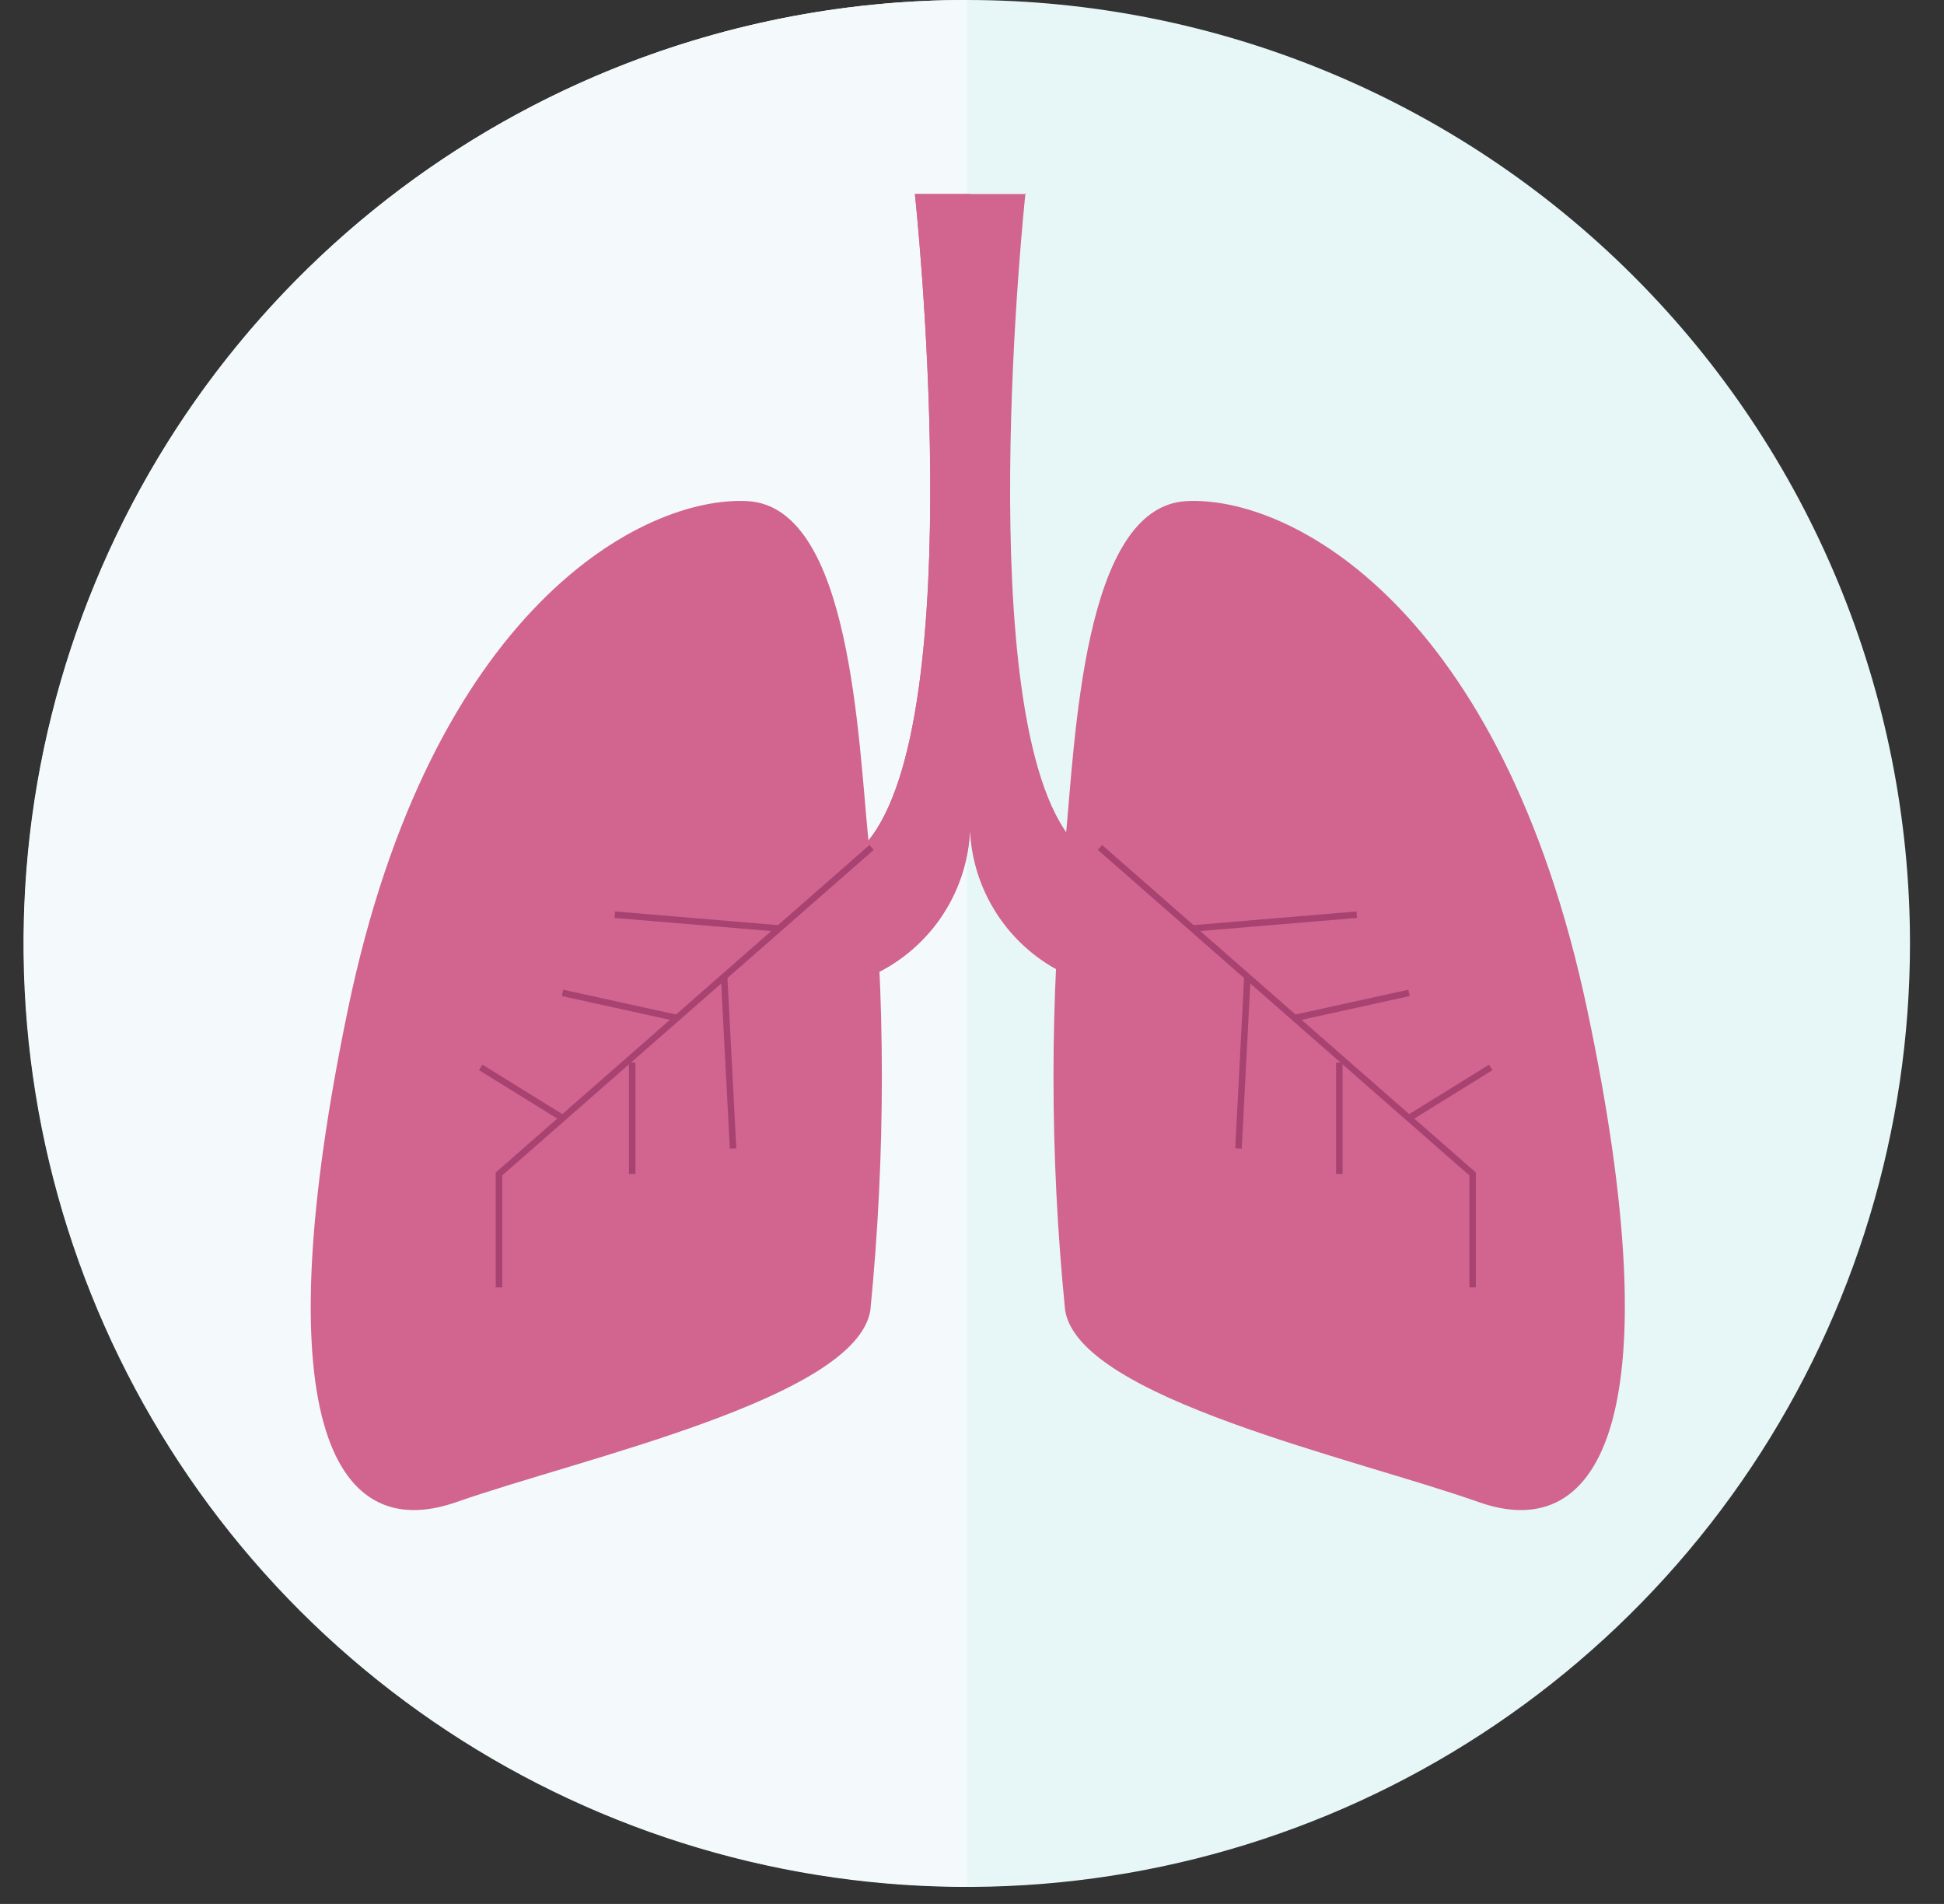
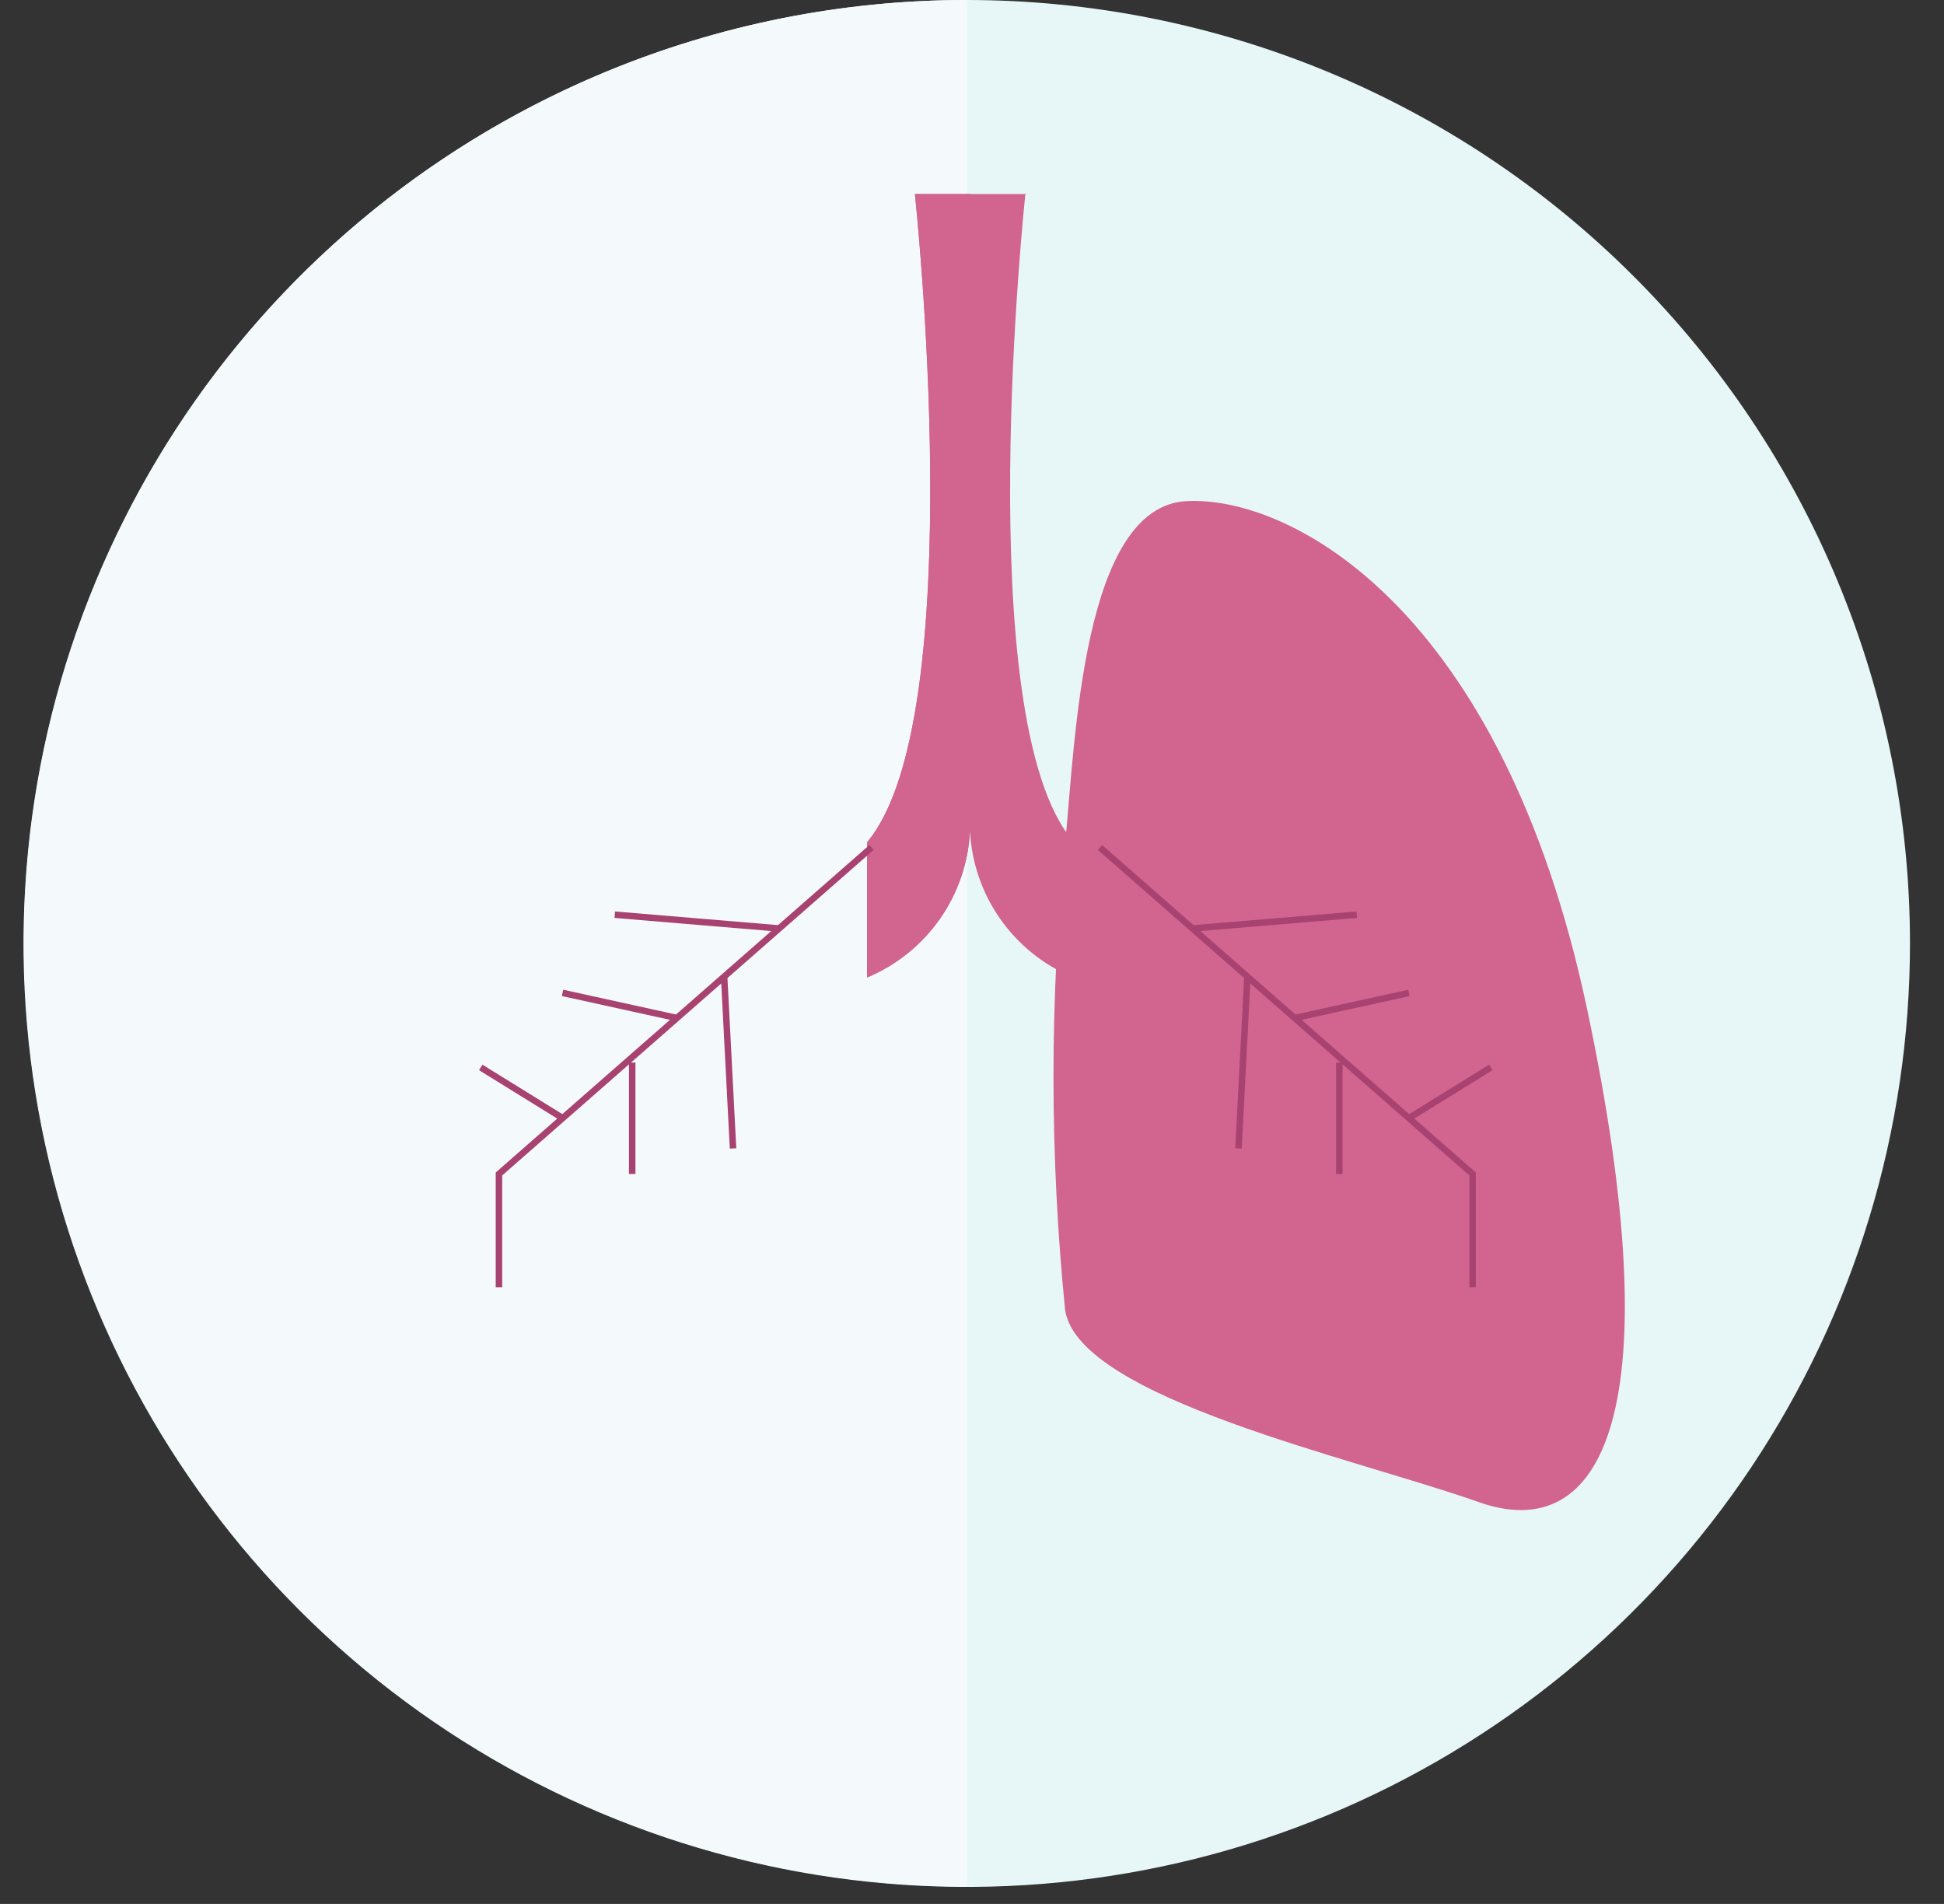
<svg xmlns="http://www.w3.org/2000/svg" width="48" height="47" viewBox="0 0 48 47" fill="none">
  <rect x="0" y="0" width="48" height="47" fill="#333333" stroke="none" />
  <path d="M47.16 23.28C47.162 27.887 45.798 32.391 43.24 36.222C40.682 40.053 37.045 43.04 32.79 44.804C28.534 46.569 23.851 47.031 19.333 46.134C14.814 45.236 10.663 43.019 7.405 39.762C4.147 36.505 1.928 32.355 1.028 27.837C0.129 23.319 0.59 18.636 2.352 14.38C4.114 10.123 7.1 6.485 10.93 3.926C14.76 1.366 19.263 4.24645e-07 23.87 0C30.045 -5.69219e-07 35.968 2.452 40.335 6.818C44.703 11.184 47.157 17.105 47.16 23.28Z" fill="#E7F7F8" />
  <path d="M0.59 23.28C0.589 26.338 1.19 29.366 2.359 32.192C3.528 35.018 5.243 37.585 7.405 39.748C9.567 41.911 12.134 43.626 14.959 44.797C17.784 45.968 20.812 46.57 23.87 46.57V0C17.696 0 11.774 2.453 7.408 6.819C3.043 11.184 0.59 17.106 0.59 23.28Z" fill="#F4FAFC" />
-   <path d="M21.45 20.82C21.19 18.27 21.02 12.5 18.45 12.37C15.88 12.24 10.65 15 8.59 24.92C6.53 34.84 8.16 38.17 11.27 37.08C14.38 35.99 21.13 34.52 21.49 32.35C21.869 28.516 21.869 24.654 21.49 20.82" fill="#D26490" />
  <path d="M26.3 20.82C26.55 18.27 26.73 12.5 29.3 12.37C31.87 12.24 37.09 15 39.19 24.92C41.29 34.84 39.59 38.17 36.51 37.08C33.43 35.99 26.66 34.52 26.3 32.35C25.916 28.516 25.916 24.654 26.3 20.82Z" fill="#D26490" />
  <path d="M25.34 4.79H22.59C22.59 4.79 23.99 17.73 21.41 20.79V24.13C22.132 23.828 22.754 23.328 23.204 22.688C23.654 22.047 23.912 21.292 23.95 20.51C23.989 21.293 24.249 22.049 24.701 22.69C25.152 23.33 25.776 23.83 26.5 24.13V20.77C23.92 17.77 25.32 4.77 25.32 4.77" fill="#D26490" />
  <path d="M23.97 4.79H22.59C22.59 4.79 23.99 17.73 21.41 20.79V24.13C22.132 23.828 22.754 23.328 23.204 22.688C23.654 22.047 23.912 21.292 23.95 20.51L23.97 4.79Z" fill="#D26490" />
  <path d="M27.16 20.92L36.36 28.98V31.78" stroke="#A84270" stroke-width="0.16" stroke-miterlimit="10" />
  <path d="M33.5 22.58L29.44 22.92" stroke="#A84270" stroke-width="0.16" stroke-miterlimit="10" />
  <path d="M30.58 28.35L30.8 24.11" stroke="#A84270" stroke-width="0.16" stroke-miterlimit="10" />
  <path d="M33.07 28.98V26.23" stroke="#A84270" stroke-width="0.16" stroke-miterlimit="10" />
  <path d="M34.79 27.6L36.81 26.35" stroke="#A84270" stroke-width="0.16" stroke-miterlimit="10" />
  <path d="M31.97 25.13L34.79 24.51" stroke="#A84270" stroke-width="0.16" stroke-miterlimit="10" />
  <path d="M21.52 20.92L12.32 28.98V31.78" stroke="#A84270" stroke-width="0.16" stroke-miterlimit="10" />
  <path d="M15.18 22.58L19.24 22.92" stroke="#A84270" stroke-width="0.16" stroke-miterlimit="10" />
  <path d="M18.1 28.35L17.88 24.11" stroke="#A84270" stroke-width="0.16" stroke-miterlimit="10" />
  <path d="M15.61 28.98V26.23" stroke="#A84270" stroke-width="0.16" stroke-miterlimit="10" />
  <path d="M13.89 27.6L11.87 26.35" stroke="#A84270" stroke-width="0.16" stroke-miterlimit="10" />
  <path d="M16.71 25.13L13.89 24.51" stroke="#A84270" stroke-width="0.16" stroke-miterlimit="10" />
</svg>